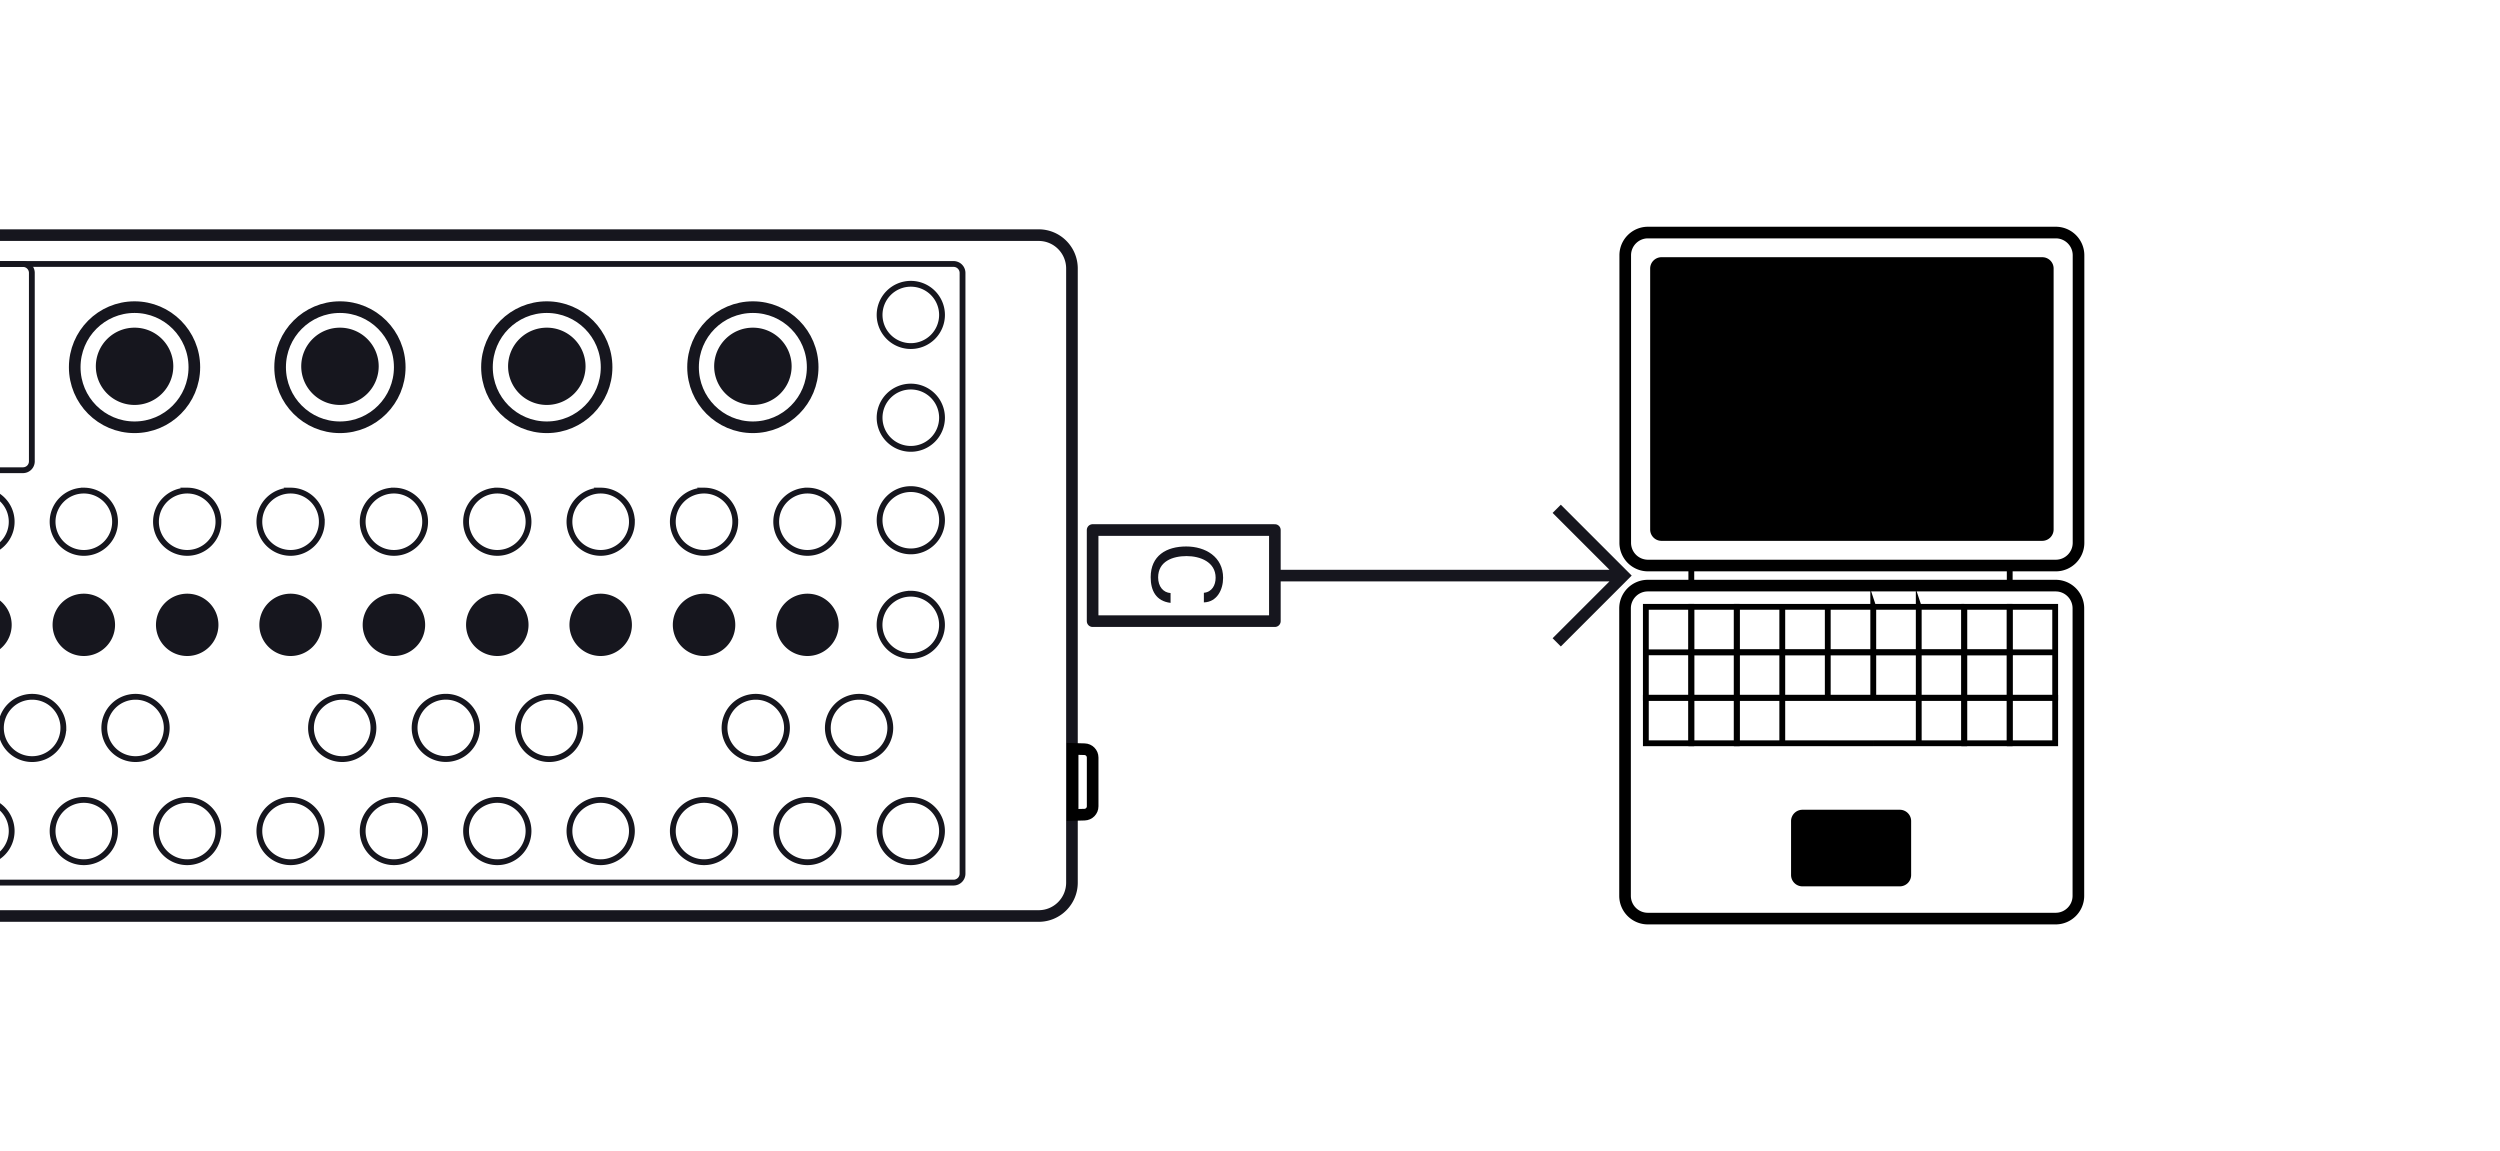
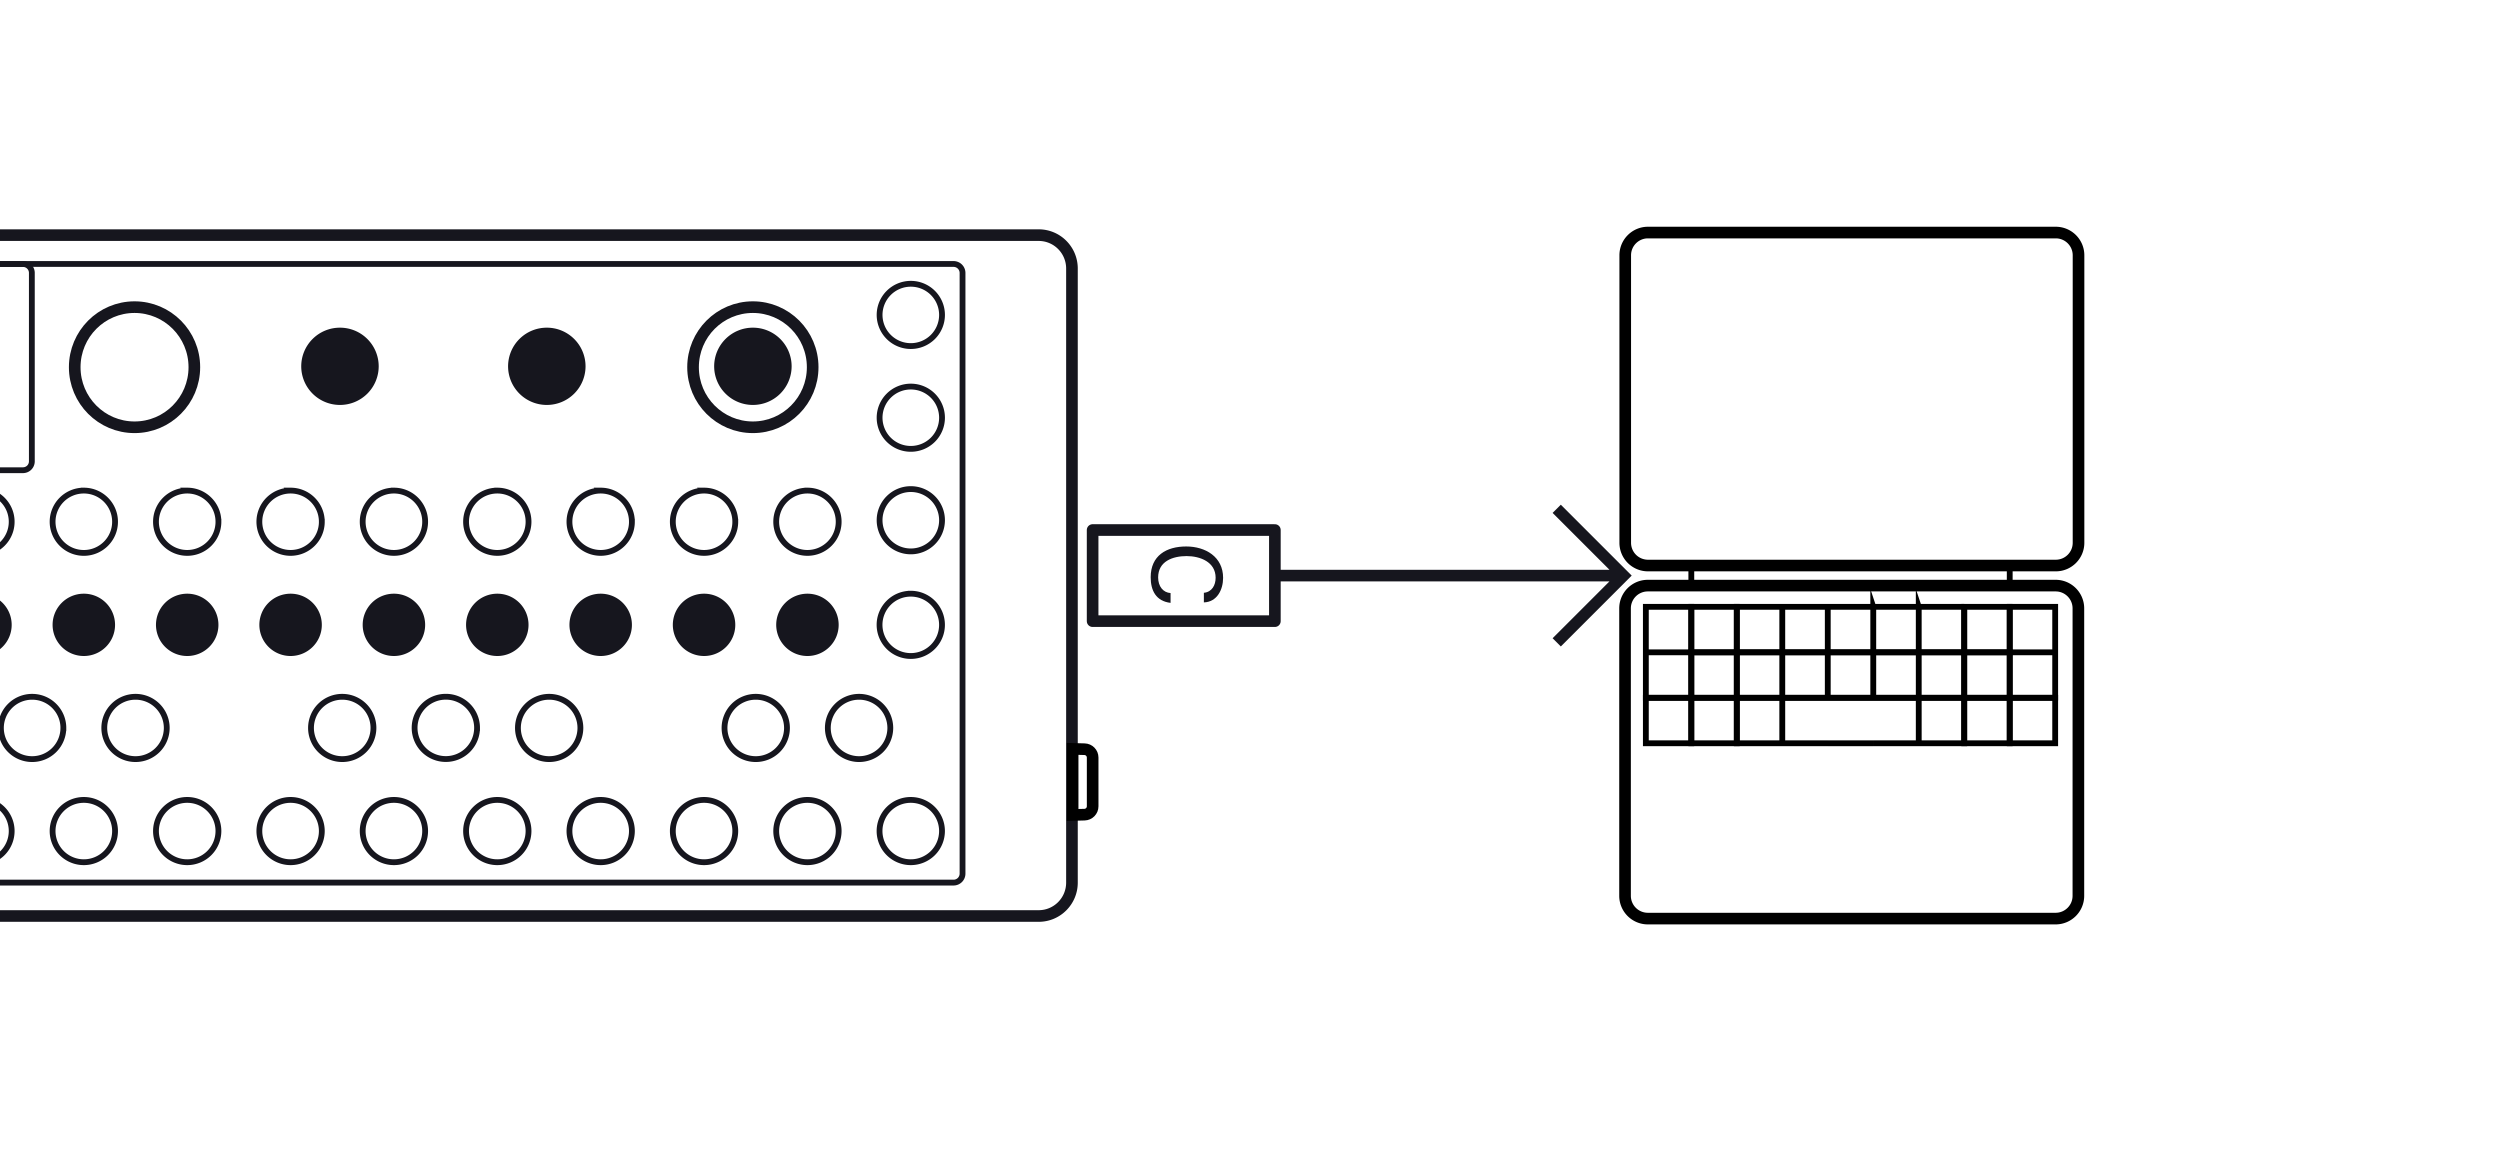
<svg xmlns="http://www.w3.org/2000/svg" width="215" height="99" fill="none">
  <g clip-path="url(#clip0_4899_120846)">
    <path d="M92.245 61.838h-.058M92.188 62.248h.057" stroke="#16161E" stroke-width=".302" stroke-miterlimit="10" />
-     <path d="M-68.352 23.475v51.657c0 .426.347.772.775.772h149.58a.773.773 0 0 0 .775-.772V23.475a.773.773 0 0 0-.775-.773h-149.58a.774.774 0 0 0-.775.773Z" stroke="#16161E" stroke-width=".5" stroke-miterlimit="10" />
+     <path d="M-68.352 23.475v51.657c0 .426.347.772.775.772h149.58a.773.773 0 0 0 .775-.772V23.475a.773.773 0 0 0-.775-.773h-149.58a.774.774 0 0 0-.775.773" stroke="#16161E" stroke-width=".5" stroke-miterlimit="10" />
    <path d="M35.656 62.6c0-1.481 1.202-2.68 2.685-2.68 1.484 0 2.686 1.199 2.686 2.68a2.682 2.682 0 0 1-2.686 2.677 2.681 2.681 0 0 1-2.685-2.677ZM44.543 62.605c0-1.48 1.202-2.68 2.684-2.68a2.682 2.682 0 0 1 2.687 2.68 2.682 2.682 0 0 1-2.687 2.678 2.681 2.681 0 0 1-2.684-2.678ZM81.012 53.738c0-1.48-1.202-2.68-2.685-2.68a2.682 2.682 0 0 0-2.686 2.68 2.682 2.682 0 0 0 2.686 2.678c1.483 0 2.685-1.199 2.685-2.678ZM78.329 29.762a2.681 2.681 0 0 0 2.685-2.678 2.681 2.681 0 0 0-2.685-2.678 2.681 2.681 0 0 0-2.684 2.678 2.681 2.681 0 0 0 2.684 2.678ZM78.329 38.602a2.681 2.681 0 0 0 2.685-2.678 2.681 2.681 0 0 0-2.685-2.678 2.681 2.681 0 0 0-2.684 2.678 2.681 2.681 0 0 0 2.684 2.678ZM32.117 62.605c0-1.48-1.202-2.68-2.684-2.68a2.682 2.682 0 0 0-2.687 2.68 2.682 2.682 0 0 0 2.687 2.678 2.681 2.681 0 0 0 2.684-2.678ZM1.004 71.473c0-1.481-1.202-2.68-2.685-2.68a2.682 2.682 0 0 0-2.686 2.68 2.682 2.682 0 0 0 2.686 2.677 2.681 2.681 0 0 0 2.685-2.677ZM9.894 71.473c0-1.481-1.202-2.68-2.684-2.68a2.682 2.682 0 0 0-2.687 2.68A2.682 2.682 0 0 0 7.21 74.15a2.681 2.681 0 0 0 2.684-2.677ZM18.785 71.473c0-1.481-1.202-2.68-2.684-2.68a2.682 2.682 0 0 0-2.687 2.68 2.682 2.682 0 0 0 2.687 2.677 2.681 2.681 0 0 0 2.684-2.677ZM27.676 71.473c0-1.481-1.202-2.68-2.685-2.68a2.682 2.682 0 0 0-2.686 2.68 2.682 2.682 0 0 0 2.686 2.677 2.681 2.681 0 0 0 2.685-2.677ZM36.562 71.473c0-1.481-1.202-2.68-2.684-2.68a2.682 2.682 0 0 0-2.687 2.68 2.682 2.682 0 0 0 2.687 2.677 2.681 2.681 0 0 0 2.684-2.677ZM45.453 71.473c0-1.481-1.202-2.68-2.684-2.68a2.682 2.682 0 0 0-2.687 2.68 2.682 2.682 0 0 0 2.687 2.677 2.681 2.681 0 0 0 2.684-2.677ZM54.344 71.473c0-1.481-1.202-2.68-2.685-2.68a2.682 2.682 0 0 0-2.686 2.68 2.682 2.682 0 0 0 2.686 2.677 2.681 2.681 0 0 0 2.685-2.677ZM63.234 71.473c0-1.481-1.202-2.68-2.684-2.68a2.682 2.682 0 0 0-2.687 2.68 2.682 2.682 0 0 0 2.687 2.677 2.681 2.681 0 0 0 2.684-2.677ZM72.125 71.473c0-1.481-1.202-2.68-2.685-2.68a2.682 2.682 0 0 0-2.686 2.68 2.682 2.682 0 0 0 2.686 2.677 2.681 2.681 0 0 0 2.685-2.677ZM81.012 71.473c0-1.481-1.202-2.68-2.685-2.68a2.682 2.682 0 0 0-2.686 2.68 2.682 2.682 0 0 0 2.686 2.677 2.681 2.681 0 0 0 2.685-2.677ZM5.45 62.605c0-1.48-1.203-2.68-2.685-2.68a2.682 2.682 0 0 0-2.687 2.68 2.682 2.682 0 0 0 2.687 2.678 2.681 2.681 0 0 0 2.684-2.678ZM8.969 62.605c0-1.48 1.202-2.68 2.684-2.68a2.682 2.682 0 0 1 2.687 2.68 2.682 2.682 0 0 1-2.687 2.678 2.681 2.681 0 0 1-2.684-2.678Z" stroke="#16161E" stroke-width=".5" stroke-miterlimit="10" />
    <path d="M1.004 53.738c0-1.48-1.202-2.68-2.685-2.68a2.682 2.682 0 0 0-2.686 2.68 2.682 2.682 0 0 0 2.686 2.678c1.483 0 2.685-1.199 2.685-2.678ZM9.894 53.738c0-1.48-1.202-2.68-2.684-2.68a2.682 2.682 0 0 0-2.687 2.68 2.682 2.682 0 0 0 2.687 2.678c1.482 0 2.684-1.199 2.684-2.678ZM18.785 53.738c0-1.48-1.202-2.68-2.684-2.68a2.682 2.682 0 0 0-2.687 2.68 2.682 2.682 0 0 0 2.687 2.678c1.482 0 2.684-1.199 2.684-2.678ZM27.676 53.738c0-1.48-1.202-2.68-2.685-2.68a2.682 2.682 0 0 0-2.686 2.68 2.682 2.682 0 0 0 2.686 2.678c1.483 0 2.685-1.199 2.685-2.678ZM36.562 53.738c0-1.48-1.202-2.68-2.684-2.68a2.682 2.682 0 0 0-2.687 2.68 2.682 2.682 0 0 0 2.687 2.678c1.482 0 2.684-1.199 2.684-2.678ZM45.453 53.738c0-1.48-1.202-2.68-2.684-2.68a2.682 2.682 0 0 0-2.687 2.68 2.682 2.682 0 0 0 2.687 2.678c1.482 0 2.684-1.199 2.684-2.678ZM54.344 53.738c0-1.48-1.202-2.68-2.685-2.68a2.682 2.682 0 0 0-2.686 2.68 2.682 2.682 0 0 0 2.686 2.678c1.483 0 2.685-1.199 2.685-2.678ZM63.234 53.738c0-1.48-1.202-2.68-2.684-2.68a2.682 2.682 0 0 0-2.687 2.68 2.682 2.682 0 0 0 2.687 2.678c1.482 0 2.684-1.199 2.684-2.678ZM72.125 53.738c0-1.48-1.202-2.68-2.685-2.68a2.682 2.682 0 0 0-2.686 2.68 2.682 2.682 0 0 0 2.686 2.678c1.483 0 2.685-1.199 2.685-2.678Z" fill="#16161E" />
    <path d="M-32.793 23.468v16.207c0 .421.342.763.764.763H1.975a.763.763 0 0 0 .764-.763V23.469a.763.763 0 0 0-.764-.763h-34.003a.764.764 0 0 0-.765.762ZM81.014 44.74a2.681 2.681 0 0 0-2.685-2.678 2.681 2.681 0 0 0-2.684 2.678 2.683 2.683 0 0 0 2.684 2.68 2.683 2.683 0 0 0 2.685-2.68ZM1.004 44.871c0-1.48-1.202-2.68-2.685-2.68a2.682 2.682 0 0 0-2.686 2.68 2.682 2.682 0 0 0 2.686 2.678c1.483 0 2.685-1.2 2.685-2.678ZM9.894 44.871c0-1.48-1.202-2.68-2.684-2.68a2.682 2.682 0 0 0-2.687 2.68A2.682 2.682 0 0 0 7.21 47.55c1.482 0 2.684-1.2 2.684-2.678ZM18.785 44.871c0-1.48-1.202-2.68-2.684-2.68a2.682 2.682 0 0 0-2.687 2.68 2.682 2.682 0 0 0 2.687 2.678c1.482 0 2.684-1.2 2.684-2.678ZM27.676 44.871c0-1.48-1.202-2.68-2.685-2.68a2.682 2.682 0 0 0-2.686 2.68 2.682 2.682 0 0 0 2.686 2.678c1.483 0 2.685-1.2 2.685-2.678ZM36.562 44.871c0-1.48-1.202-2.68-2.684-2.68a2.682 2.682 0 0 0-2.687 2.68 2.682 2.682 0 0 0 2.687 2.678c1.482 0 2.684-1.2 2.684-2.678ZM45.453 44.871c0-1.48-1.202-2.68-2.684-2.68a2.682 2.682 0 0 0-2.687 2.68 2.682 2.682 0 0 0 2.687 2.678c1.482 0 2.684-1.2 2.684-2.678ZM54.344 44.871c0-1.48-1.202-2.68-2.685-2.68a2.682 2.682 0 0 0-2.686 2.68 2.682 2.682 0 0 0 2.686 2.678c1.483 0 2.685-1.2 2.685-2.678ZM63.234 44.871c0-1.48-1.202-2.68-2.684-2.68a2.682 2.682 0 0 0-2.687 2.68 2.682 2.682 0 0 0 2.687 2.678c1.482 0 2.684-1.2 2.684-2.678ZM72.125 44.871c0-1.48-1.202-2.68-2.685-2.68a2.682 2.682 0 0 0-2.686 2.68 2.682 2.682 0 0 0 2.686 2.678c1.483 0 2.685-1.2 2.685-2.678ZM67.68 62.605c0-1.48-1.202-2.68-2.685-2.68a2.682 2.682 0 0 0-2.686 2.68 2.682 2.682 0 0 0 2.686 2.678 2.681 2.681 0 0 0 2.685-2.678ZM71.195 62.605c0-1.48 1.202-2.68 2.685-2.68a2.682 2.682 0 0 1 2.686 2.68 2.682 2.682 0 0 1-2.686 2.678 2.681 2.681 0 0 1-2.685-2.678Z" stroke="#16161E" stroke-width=".5" stroke-miterlimit="10" />
-     <path d="M11.573 34.825a3.327 3.327 0 0 0 3.331-3.323 3.327 3.327 0 0 0-3.33-3.322 3.327 3.327 0 0 0-3.332 3.322 3.327 3.327 0 0 0 3.331 3.323Z" fill="#16161E" />
    <path d="M16.714 31.58c0-2.853-2.303-5.166-5.143-5.166-2.842 0-5.145 2.313-5.145 5.166 0 2.854 2.303 5.166 5.145 5.166 2.84 0 5.143-2.312 5.143-5.166Z" stroke="#16161E" stroke-miterlimit="10" />
    <path d="M-67.894 20.223a2.864 2.864 0 0 0-2.86 2.87v52.813c0 1.585 1.28 2.87 2.86 2.87H89.328c1.58 0 2.86-1.284 2.86-2.87V23.092c0-1.585-1.28-2.87-2.86-2.87H-67.894Z" stroke="#16161E" stroke-miterlimit="10" />
    <path d="M93.968 65.15v4.192c0 .39-.31.707-.699.718l-1.023.026v-5.682l1.023.028c.39.01.699.328.699.717Z" stroke="#000" />
    <path d="M29.237 34.825a3.327 3.327 0 0 0 3.331-3.323 3.327 3.327 0 0 0-3.33-3.322 3.327 3.327 0 0 0-3.332 3.322 3.327 3.327 0 0 0 3.331 3.323Z" fill="#16161E" />
-     <path d="M34.378 31.58c0-2.853-2.303-5.166-5.143-5.166-2.842 0-5.145 2.313-5.145 5.166 0 2.854 2.303 5.166 5.145 5.166 2.84 0 5.143-2.312 5.143-5.166Z" stroke="#16161E" stroke-miterlimit="10" />
    <path d="M47.026 34.825a3.327 3.327 0 0 0 3.331-3.323 3.327 3.327 0 0 0-3.33-3.322 3.327 3.327 0 0 0-3.332 3.322 3.327 3.327 0 0 0 3.331 3.323Z" fill="#16161E" />
-     <path d="M52.167 31.58c0-2.853-2.303-5.166-5.143-5.166-2.842 0-5.145 2.313-5.145 5.166 0 2.854 2.303 5.166 5.145 5.166 2.84 0 5.143-2.312 5.143-5.166Z" stroke="#16161E" stroke-miterlimit="10" />
    <path d="M64.749 34.825a3.327 3.327 0 0 0 3.331-3.323 3.327 3.327 0 0 0-3.331-3.322 3.327 3.327 0 0 0-3.331 3.322 3.327 3.327 0 0 0 3.331 3.323Z" fill="#16161E" />
    <path d="M69.89 31.58c0-2.853-2.303-5.166-5.143-5.166-2.842 0-5.145 2.313-5.145 5.166 0 2.854 2.303 5.166 5.145 5.166 2.84 0 5.143-2.312 5.143-5.166Z" stroke="#16161E" stroke-miterlimit="10" />
    <path d="M109.641 49.5h30.114m-5.878-5.742 5.742 5.742-5.742 5.742" stroke="#16161E" />
    <path d="M109.639 45.582H93.965v7.837h15.674v-7.837Z" stroke="#16161E" stroke-linejoin="round" />
    <path d="M98.959 49.642c0-1.86 1.352-2.646 3.056-2.646 1.645 0 3.172.885 3.172 2.698 0 1.001-.51 2.078-1.654 2.112v-.826c.695-.067 1.011-.653 1.011-1.294 0-1.362-1.336-1.863-2.496-1.863-1.187 0-2.448.442-2.448 1.837 0 .776.436 1.302 1.069 1.344v.843c-1.26-.15-1.71-1.069-1.71-2.205Z" fill="#16161E" />
    <path d="M178.753 46.68c0 1.08-.876 1.956-1.958 1.956h-35.07a1.956 1.956 0 0 1-1.955-1.956V21.956c0-1.08.874-1.956 1.955-1.956h35.07c1.082 0 1.958.876 1.958 1.956V46.68ZM178.741 77.041c0 1.081-.876 1.958-1.955 1.958h-35.073a1.96 1.96 0 0 1-1.959-1.957V52.32c0-1.08.876-1.957 1.959-1.957h35.073c1.079 0 1.955.877 1.955 1.957V77.04Z" stroke="#000" />
-     <path d="M142.896 22.12h32.74c.538 0 .975.434.975.97v22.445a.98.98 0 0 1-.982.978H142.89a.975.975 0 0 1-.976-.972V23.097c0-.54.44-.978.982-.978ZM155.014 69.639h8.367c.54 0 .977.436.977.972v4.642a.975.975 0 0 1-.977.973h-8.37a.978.978 0 0 1-.98-.975v-4.635c0-.54.441-.977.983-.977Z" fill="#000" />
    <path d="M149.365 52.188h-3.912V56.1h3.912v-3.913Z" stroke="#000" stroke-width=".5" stroke-miterlimit="10" />
    <path d="M153.275 52.188h-3.912V56.1h3.912v-3.913ZM157.188 52.188h-3.911V56.1h3.911v-3.913ZM161.099 52.188h-3.911V56.1h3.911v-3.913ZM165.012 52.188h-3.91V56.1h3.91v-3.913ZM168.924 52.188h-3.912V56.1h3.912v-3.913Z" stroke="#000" stroke-width=".5" stroke-miterlimit="10" />
    <path d="M172.834 52.188h-3.912V56.1h3.912v-3.913ZM149.365 56.1h-3.912v3.911h3.912V56.1Z" stroke="#000" stroke-width=".5" stroke-miterlimit="10" />
    <path d="M153.275 56.1h-3.912v3.911h3.912V56.1ZM157.188 56.1h-3.911v3.911h3.911V56.1ZM161.099 56.1h-3.911v3.911h3.911V56.1ZM165.012 56.1h-3.91v3.911h3.91V56.1ZM168.924 56.1h-3.912v3.911h3.912V56.1Z" stroke="#000" stroke-width=".5" stroke-miterlimit="10" />
    <path d="M172.834 56.1h-3.912v3.911h3.912V56.1ZM149.365 60.01h-3.912v3.911h3.912V60.01ZM145.453 52.188h-3.91V56.1h3.91v-3.913ZM145.453 56.1h-3.91v3.911h3.91V56.1Z" stroke="#000" stroke-width=".5" stroke-miterlimit="10" />
    <path d="M145.453 60.01h-3.91v3.911h3.91V60.01ZM176.746 52.188h-3.91V56.1h3.91v-3.913ZM176.746 56.1h-3.91v3.911h3.91V56.1Z" stroke="#000" stroke-width=".5" stroke-miterlimit="10" />
    <path d="M176.746 60.01h-3.91v3.911h3.91V60.01ZM153.275 60.01h-3.912v3.911h3.912V60.01ZM157.188 63.921h-3.911V60.01h3.911M161.101 63.922h-3.913M157.188 60.01h3.913M161.102 60.01h3.91v3.911h-3.91M168.924 60.01h-3.912v3.911h3.912V60.01Z" stroke="#000" stroke-width=".5" stroke-miterlimit="10" />
    <path d="M172.834 60.01h-3.912v3.911h3.912V60.01ZM172.836 48.637h-27.383v1.728h27.383v-1.728Z" stroke="#000" stroke-width=".5" stroke-miterlimit="10" />
  </g>
  <defs>
    <clipPath id="clip0_4899_120846">
      <path fill="#fff" d="M0 0h215v99H0z" />
    </clipPath>
  </defs>
</svg>